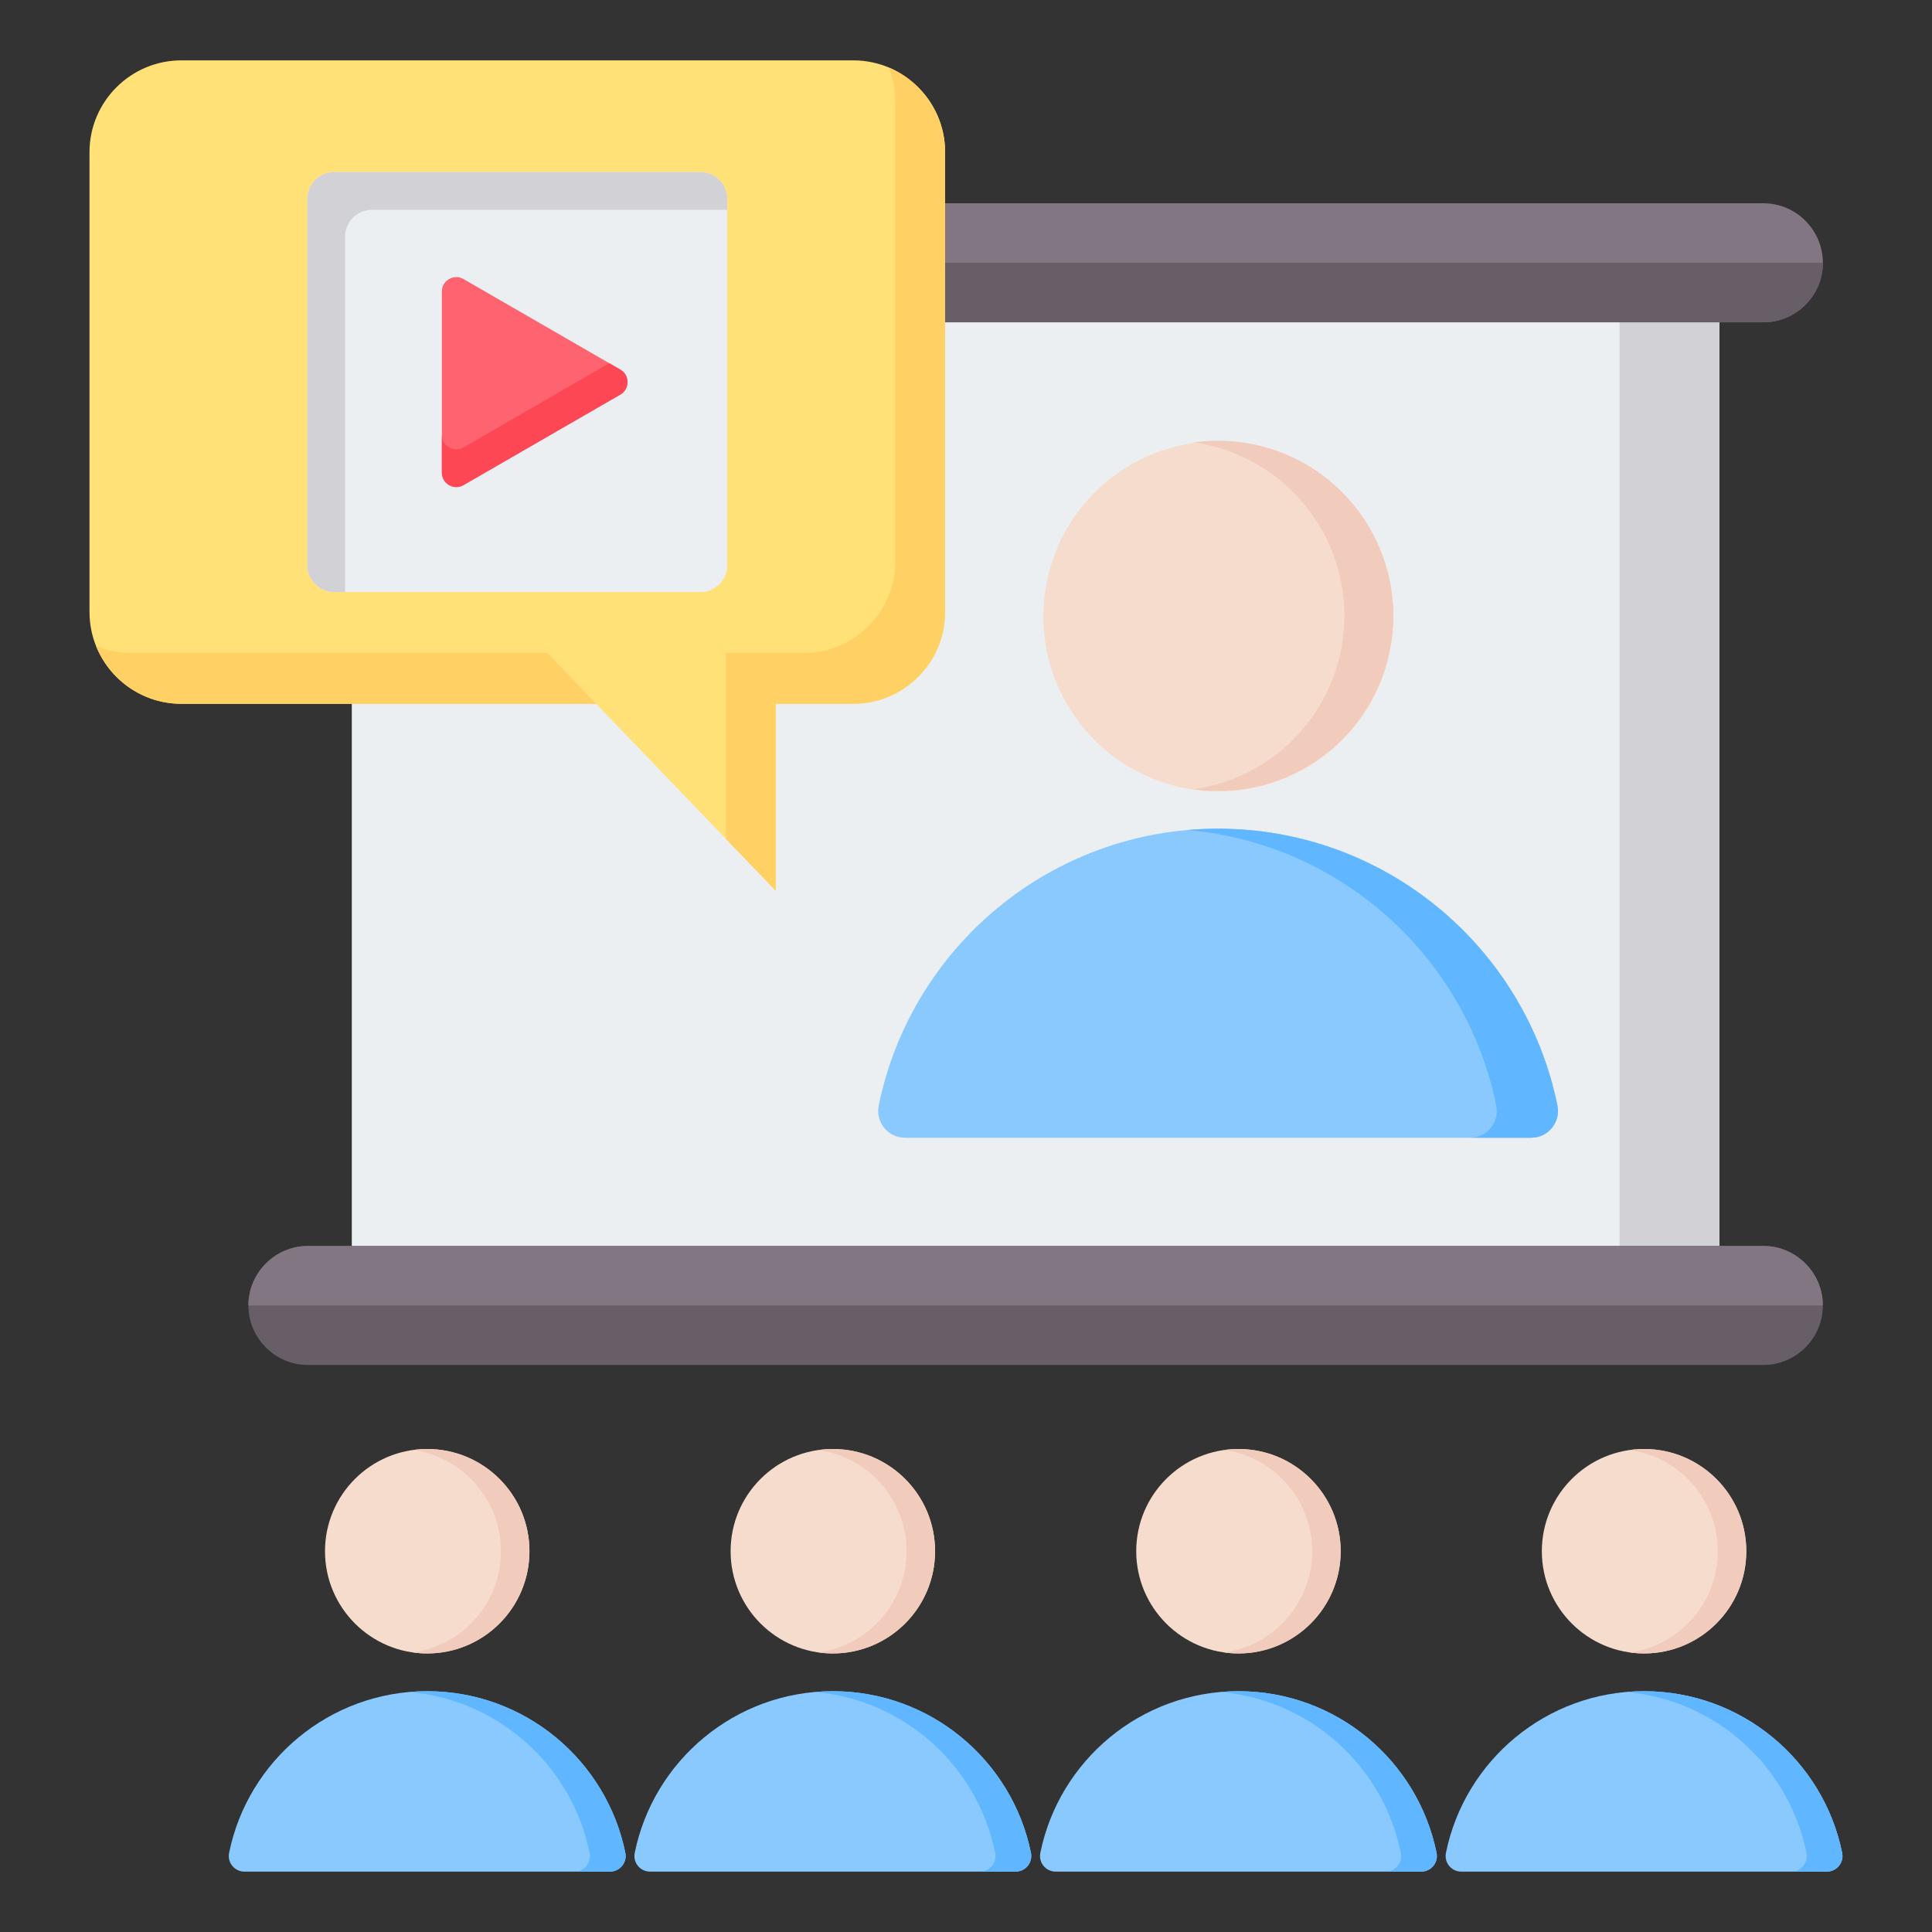
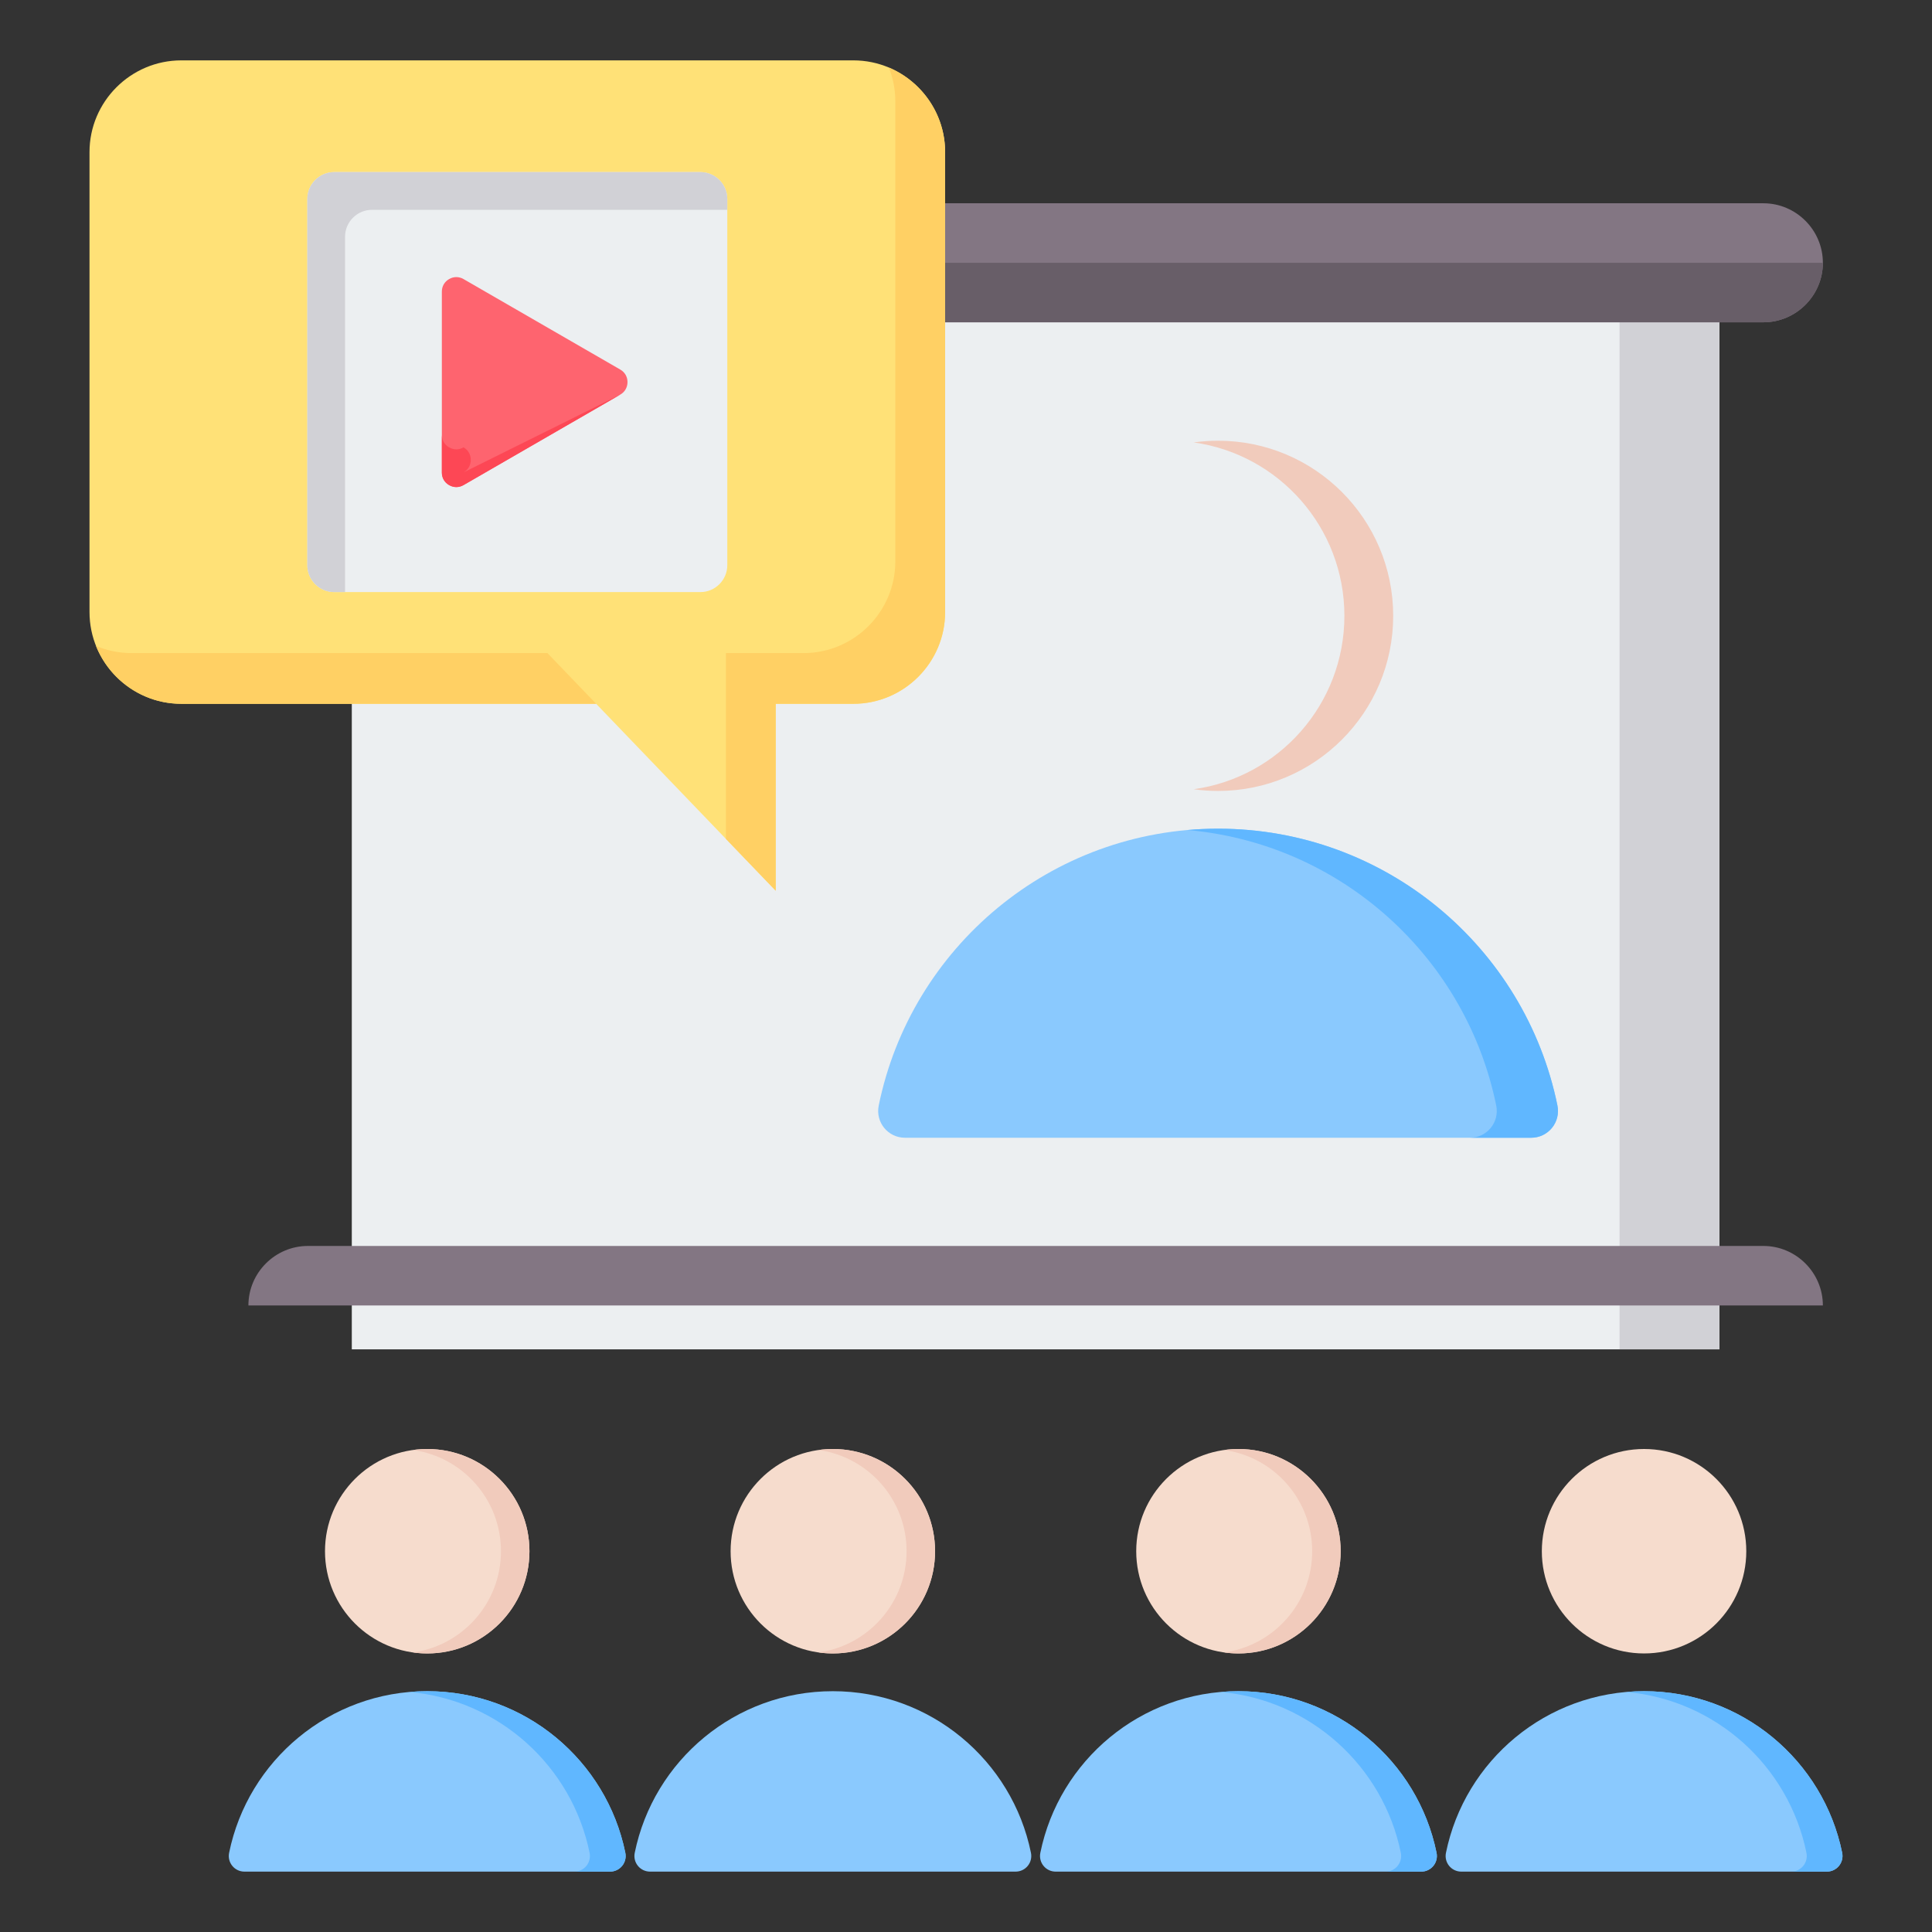
<svg xmlns="http://www.w3.org/2000/svg" id="Layer_1" viewBox="0 0 512 512">
  <rect x="0" y="0" width="512" height="512" fill="#333333" stroke="none" />
  <g clip-rule="evenodd" fill-rule="evenodd">
    <g>
      <path d="m93.232 58.011h362.447v299.58h-362.447z" fill="#eceff1" />
      <path d="m429.201 58.011h26.478v299.58h-26.478z" fill="#d1d1d6" />
      <path d="m81.602 53.869h385.707c8.674 0 15.772 7.097 15.772 15.772 0 8.675-7.097 15.772-15.772 15.772h-385.707c-8.674 0-15.771-7.097-15.771-15.772 0-8.675 7.097-15.772 15.771-15.772z" fill="#837683" />
      <path d="m483.081 69.641c0 8.675-7.097 15.772-15.771 15.772h-385.708c-8.675 0-15.772-7.097-15.772-15.772z" fill="#685e68" />
-       <path d="m81.602 330.19h385.707c8.674 0 15.772 7.097 15.772 15.772 0 8.675-7.097 15.772-15.772 15.772h-385.707c-8.674 0-15.771-7.097-15.771-15.772 0-8.675 7.097-15.772 15.771-15.772z" fill="#685e68" />
      <path d="m81.602 330.19h385.707c8.674 0 15.771 7.097 15.771 15.771h-417.25c0-8.674 7.098-15.771 15.772-15.771z" fill="#837683" />
    </g>
    <g>
      <path d="m239.851 301.517h165.905c4.53 0 7.884-4.105 6.979-8.544-8.53-41.863-45.55-73.364-89.931-73.364-44.382 0-81.402 31.502-89.932 73.365-.905 4.438 2.449 8.543 6.979 8.543z" fill="#8ac9fe" />
      <path d="m389.535 301.517h16.221c4.53 0 7.884-4.105 6.979-8.544-8.53-41.863-45.551-73.364-89.931-73.364-2.733 0-5.438.121-8.11.355 40.722 3.566 73.817 33.725 81.821 73.009.904 4.439-2.45 8.544-6.98 8.544z" fill="#60b7ff" />
-       <ellipse cx="322.804" cy="163.202" fill="#f6dccd" rx="46.405" ry="46.405" transform="matrix(.208 -.978 .978 .208 96.146 445.095)" />
      <path d="m322.804 116.797c25.629 0 46.406 20.777 46.406 46.405 0 25.629-20.777 46.405-46.406 46.405-2.194 0-4.352-.156-6.465-.45 22.568-3.146 39.94-22.52 39.94-45.955s-17.372-42.808-39.94-45.955c2.112-.294 4.27-.45 6.465-.45z" fill="#f1cbbc" />
    </g>
    <g>
      <path d="m387.266 496h96.854c2.645 0 4.603-2.396 4.075-4.988-4.98-24.439-26.592-42.829-52.501-42.829-25.91 0-47.522 18.391-52.501 42.83-.529 2.59 1.429 4.987 4.073 4.987z" fill="#8ac9fe" />
      <path d="m474.651 496h9.469c2.645 0 4.603-2.396 4.075-4.988-4.98-24.439-26.592-42.829-52.501-42.829-1.596 0-3.174.071-4.735.207 23.773 2.082 43.094 19.688 47.766 42.622.528 2.591-1.43 4.988-4.074 4.988z" fill="#60b7ff" />
      <circle cx="435.693" cy="411.09" fill="#f6dccd" r="27.091" />
-       <path d="m435.693 383.999c14.962 0 27.091 12.129 27.091 27.091s-12.129 27.091-27.091 27.091c-1.281 0-2.541-.091-3.774-.263 13.175-1.837 23.317-13.147 23.317-26.828s-10.142-24.991-23.317-26.828c1.233-.171 2.493-.263 3.774-.263z" fill="#f1cbbc" />
    </g>
    <g>
      <path d="m279.774 496h96.854c2.645 0 4.603-2.396 4.074-4.988-4.98-24.439-26.592-42.829-52.501-42.829-25.91 0-47.522 18.391-52.501 42.83-.528 2.59 1.43 4.987 4.074 4.987z" fill="#8ac9fe" />
      <path d="m367.159 496h9.469c2.645 0 4.603-2.396 4.074-4.988-4.98-24.439-26.592-42.829-52.501-42.829-1.596 0-3.174.071-4.735.207 23.773 2.082 43.094 19.688 47.766 42.622.529 2.591-1.429 4.988-4.073 4.988z" fill="#60b7ff" />
      <circle cx="328.202" cy="411.09" fill="#f6dccd" r="27.091" />
      <path d="m328.202 383.999c14.962 0 27.091 12.129 27.091 27.091s-12.129 27.091-27.091 27.091c-1.281 0-2.541-.091-3.774-.263 13.175-1.837 23.317-13.147 23.317-26.828s-10.142-24.991-23.317-26.828c1.233-.171 2.493-.263 3.774-.263z" fill="#f1cbbc" />
    </g>
    <g>
      <path d="m172.283 496h96.854c2.645 0 4.603-2.396 4.075-4.988-4.98-24.439-26.592-42.829-52.501-42.829-25.91 0-47.522 18.391-52.501 42.83-.53 2.59 1.428 4.987 4.073 4.987z" fill="#8ac9fe" />
-       <path d="m259.667 496h9.469c2.645 0 4.603-2.396 4.075-4.988-4.98-24.439-26.592-42.829-52.501-42.829-1.596 0-3.174.071-4.735.207 23.773 2.082 43.094 19.688 47.766 42.622.528 2.591-1.43 4.988-4.074 4.988z" fill="#60b7ff" />
      <circle cx="220.71" cy="411.09" fill="#f6dccd" r="27.091" />
      <path d="m220.71 383.999c14.962 0 27.091 12.129 27.091 27.091s-12.129 27.091-27.091 27.091c-1.281 0-2.541-.091-3.774-.263 13.175-1.837 23.317-13.147 23.317-26.828s-10.142-24.991-23.317-26.828c1.233-.171 2.493-.263 3.774-.263z" fill="#f1cbbc" />
    </g>
    <g>
      <path d="m64.791 496h96.854c2.645 0 4.603-2.396 4.074-4.988-4.98-24.439-26.592-42.829-52.501-42.829-25.91 0-47.522 18.391-52.501 42.83-.529 2.59 1.43 4.987 4.074 4.987z" fill="#8ac9fe" />
      <path d="m152.175 496h9.469c2.645 0 4.603-2.396 4.074-4.988-4.98-24.439-26.592-42.829-52.501-42.829-1.596 0-3.174.071-4.735.207 23.773 2.082 43.094 19.688 47.766 42.622.53 2.591-1.428 4.988-4.073 4.988z" fill="#60b7ff" />
      <circle cx="113.218" cy="411.09" fill="#f6dccd" r="27.091" />
      <path d="m113.218 383.999c14.962 0 27.091 12.129 27.091 27.091s-12.129 27.091-27.091 27.091c-1.281 0-2.541-.091-3.774-.263 13.175-1.837 23.317-13.147 23.317-26.828s-10.142-24.991-23.317-26.828c1.233-.171 2.493-.263 3.774-.263z" fill="#f1cbbc" />
    </g>
    <g>
      <path d="m23.719 162.196c0-40.626 0-81.252 0-121.878 0-13.394 10.924-24.318 24.318-24.318h178.11c13.394 0 24.318 10.924 24.318 24.318v121.878c0 13.394-10.924 24.318-24.318 24.318h-20.577v49.536l-47.586-49.536h-109.947c-13.394-.001-24.318-10.925-24.318-24.318z" fill="#ffe177" />
      <path d="m235.547 17.896c8.75 3.688 14.919 12.357 14.919 22.422v121.878c0 13.394-10.924 24.318-24.318 24.318h-20.578v49.536l-13.194-13.734v-49.241h20.578c13.394 0 24.318-10.924 24.318-24.317 0-40.626 0-81.252 0-121.878 0-3.172-.613-6.203-1.725-8.984zm-77.563 168.617h-109.947c-10.223 0-19.007-6.365-22.593-15.335 2.894 1.22 6.07 1.895 9.399 1.895h110.23z" fill="#ffd064" />
    </g>
    <g>
      <path d="m88.564 45.607h97.055c3.917 0 7.122 3.205 7.122 7.123v97.055c0 3.917-3.205 7.123-7.122 7.123h-97.055c-3.918 0-7.122-3.205-7.122-7.123v-97.056c0-3.917 3.205-7.122 7.122-7.122z" fill="#eceff1" />
      <path d="m88.564 45.607h97.055c3.917 0 7.122 3.205 7.122 7.123v2.878h-94.176c-3.917 0-7.122 3.205-7.122 7.123v94.178h-2.878c-3.918 0-7.122-3.205-7.122-7.123v-97.057c-.001-3.917 3.204-7.122 7.121-7.122z" fill="#d1d1d6" />
      <path d="m164.375 104.577-41.53 23.977c-1.219.704-2.614.704-3.834 0-1.219-.704-1.917-1.912-1.917-3.32v-47.954c0-1.408.698-2.616 1.917-3.32s2.614-.704 3.834 0l41.53 23.977c1.219.704 1.917 1.912 1.917 3.32s-.698 2.616-1.917 3.32z" fill="#fe646f" />
-       <path d="m164.375 104.577-41.53 23.977c-1.219.704-2.614.704-3.834 0-1.219-.704-1.917-1.912-1.917-3.32v-10c0 1.408.698 2.616 1.917 3.32s2.614.704 3.834 0l38.619-22.297 2.911 1.68c1.219.704 1.917 1.912 1.917 3.32s-.698 2.616-1.917 3.32z" fill="#fd4755" />
+       <path d="m164.375 104.577-41.53 23.977c-1.219.704-2.614.704-3.834 0-1.219-.704-1.917-1.912-1.917-3.32v-10c0 1.408.698 2.616 1.917 3.32s2.614.704 3.834 0c1.219.704 1.917 1.912 1.917 3.32s-.698 2.616-1.917 3.32z" fill="#fd4755" />
    </g>
  </g>
</svg>